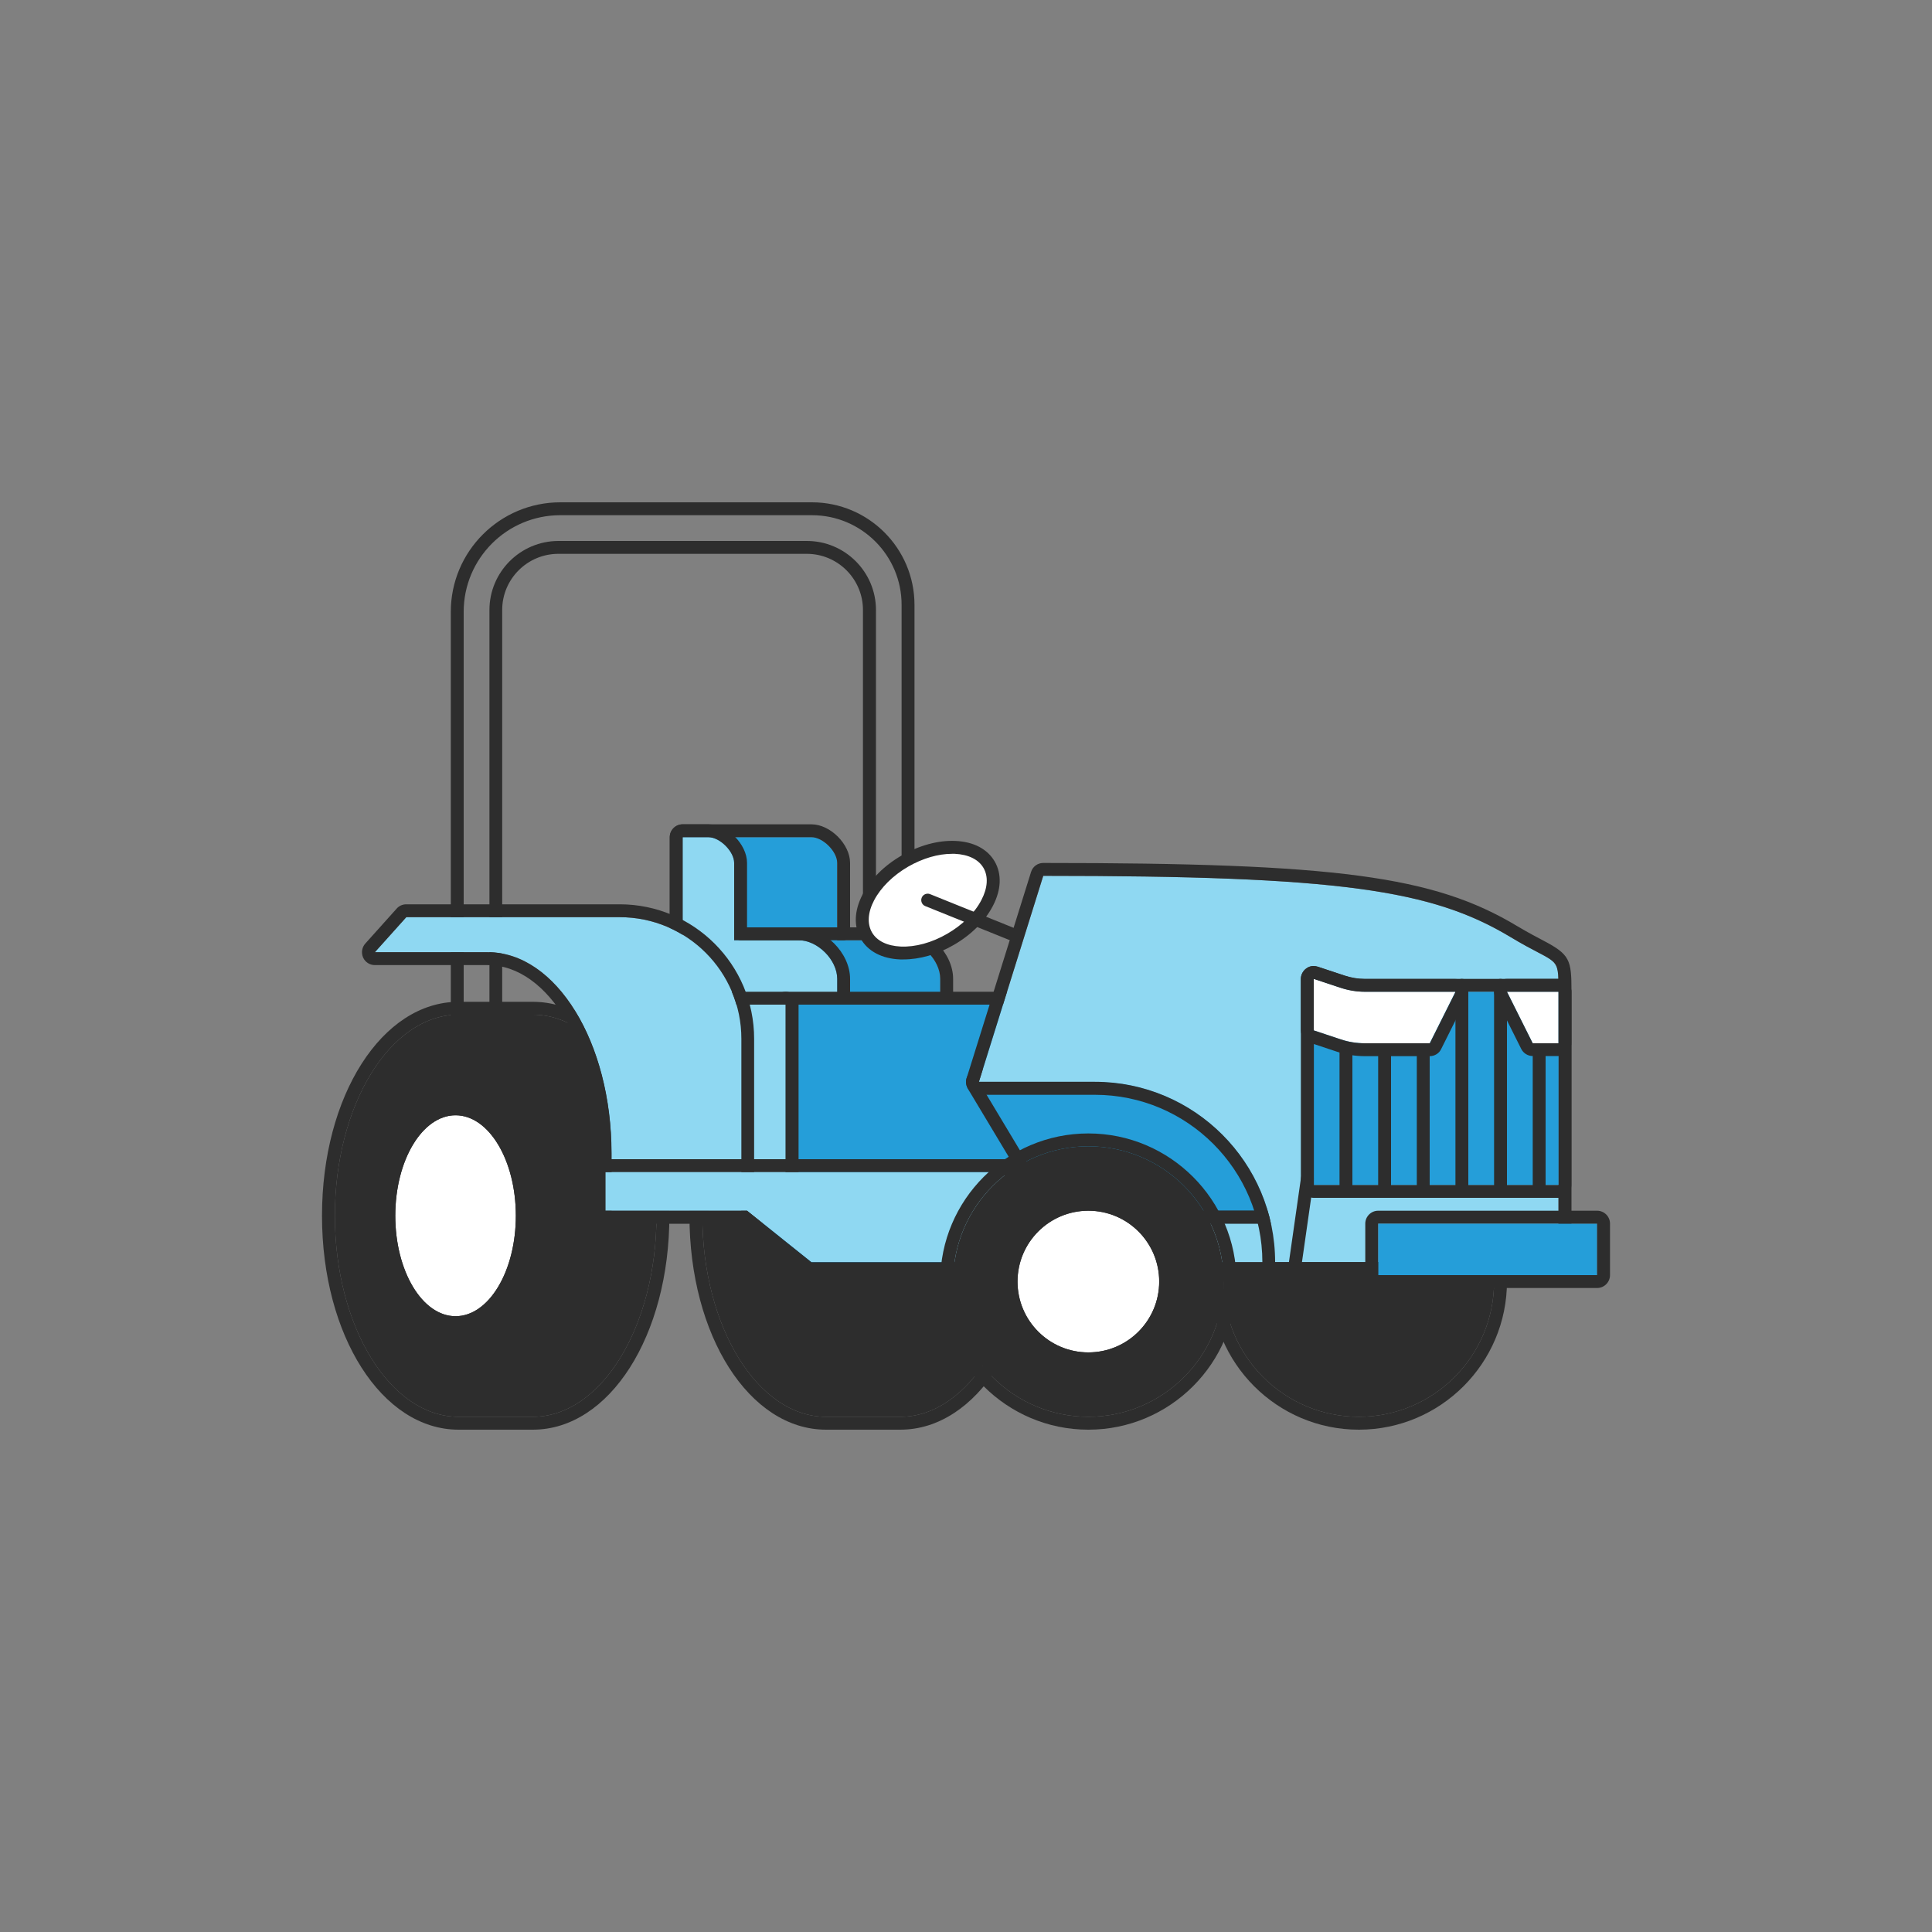
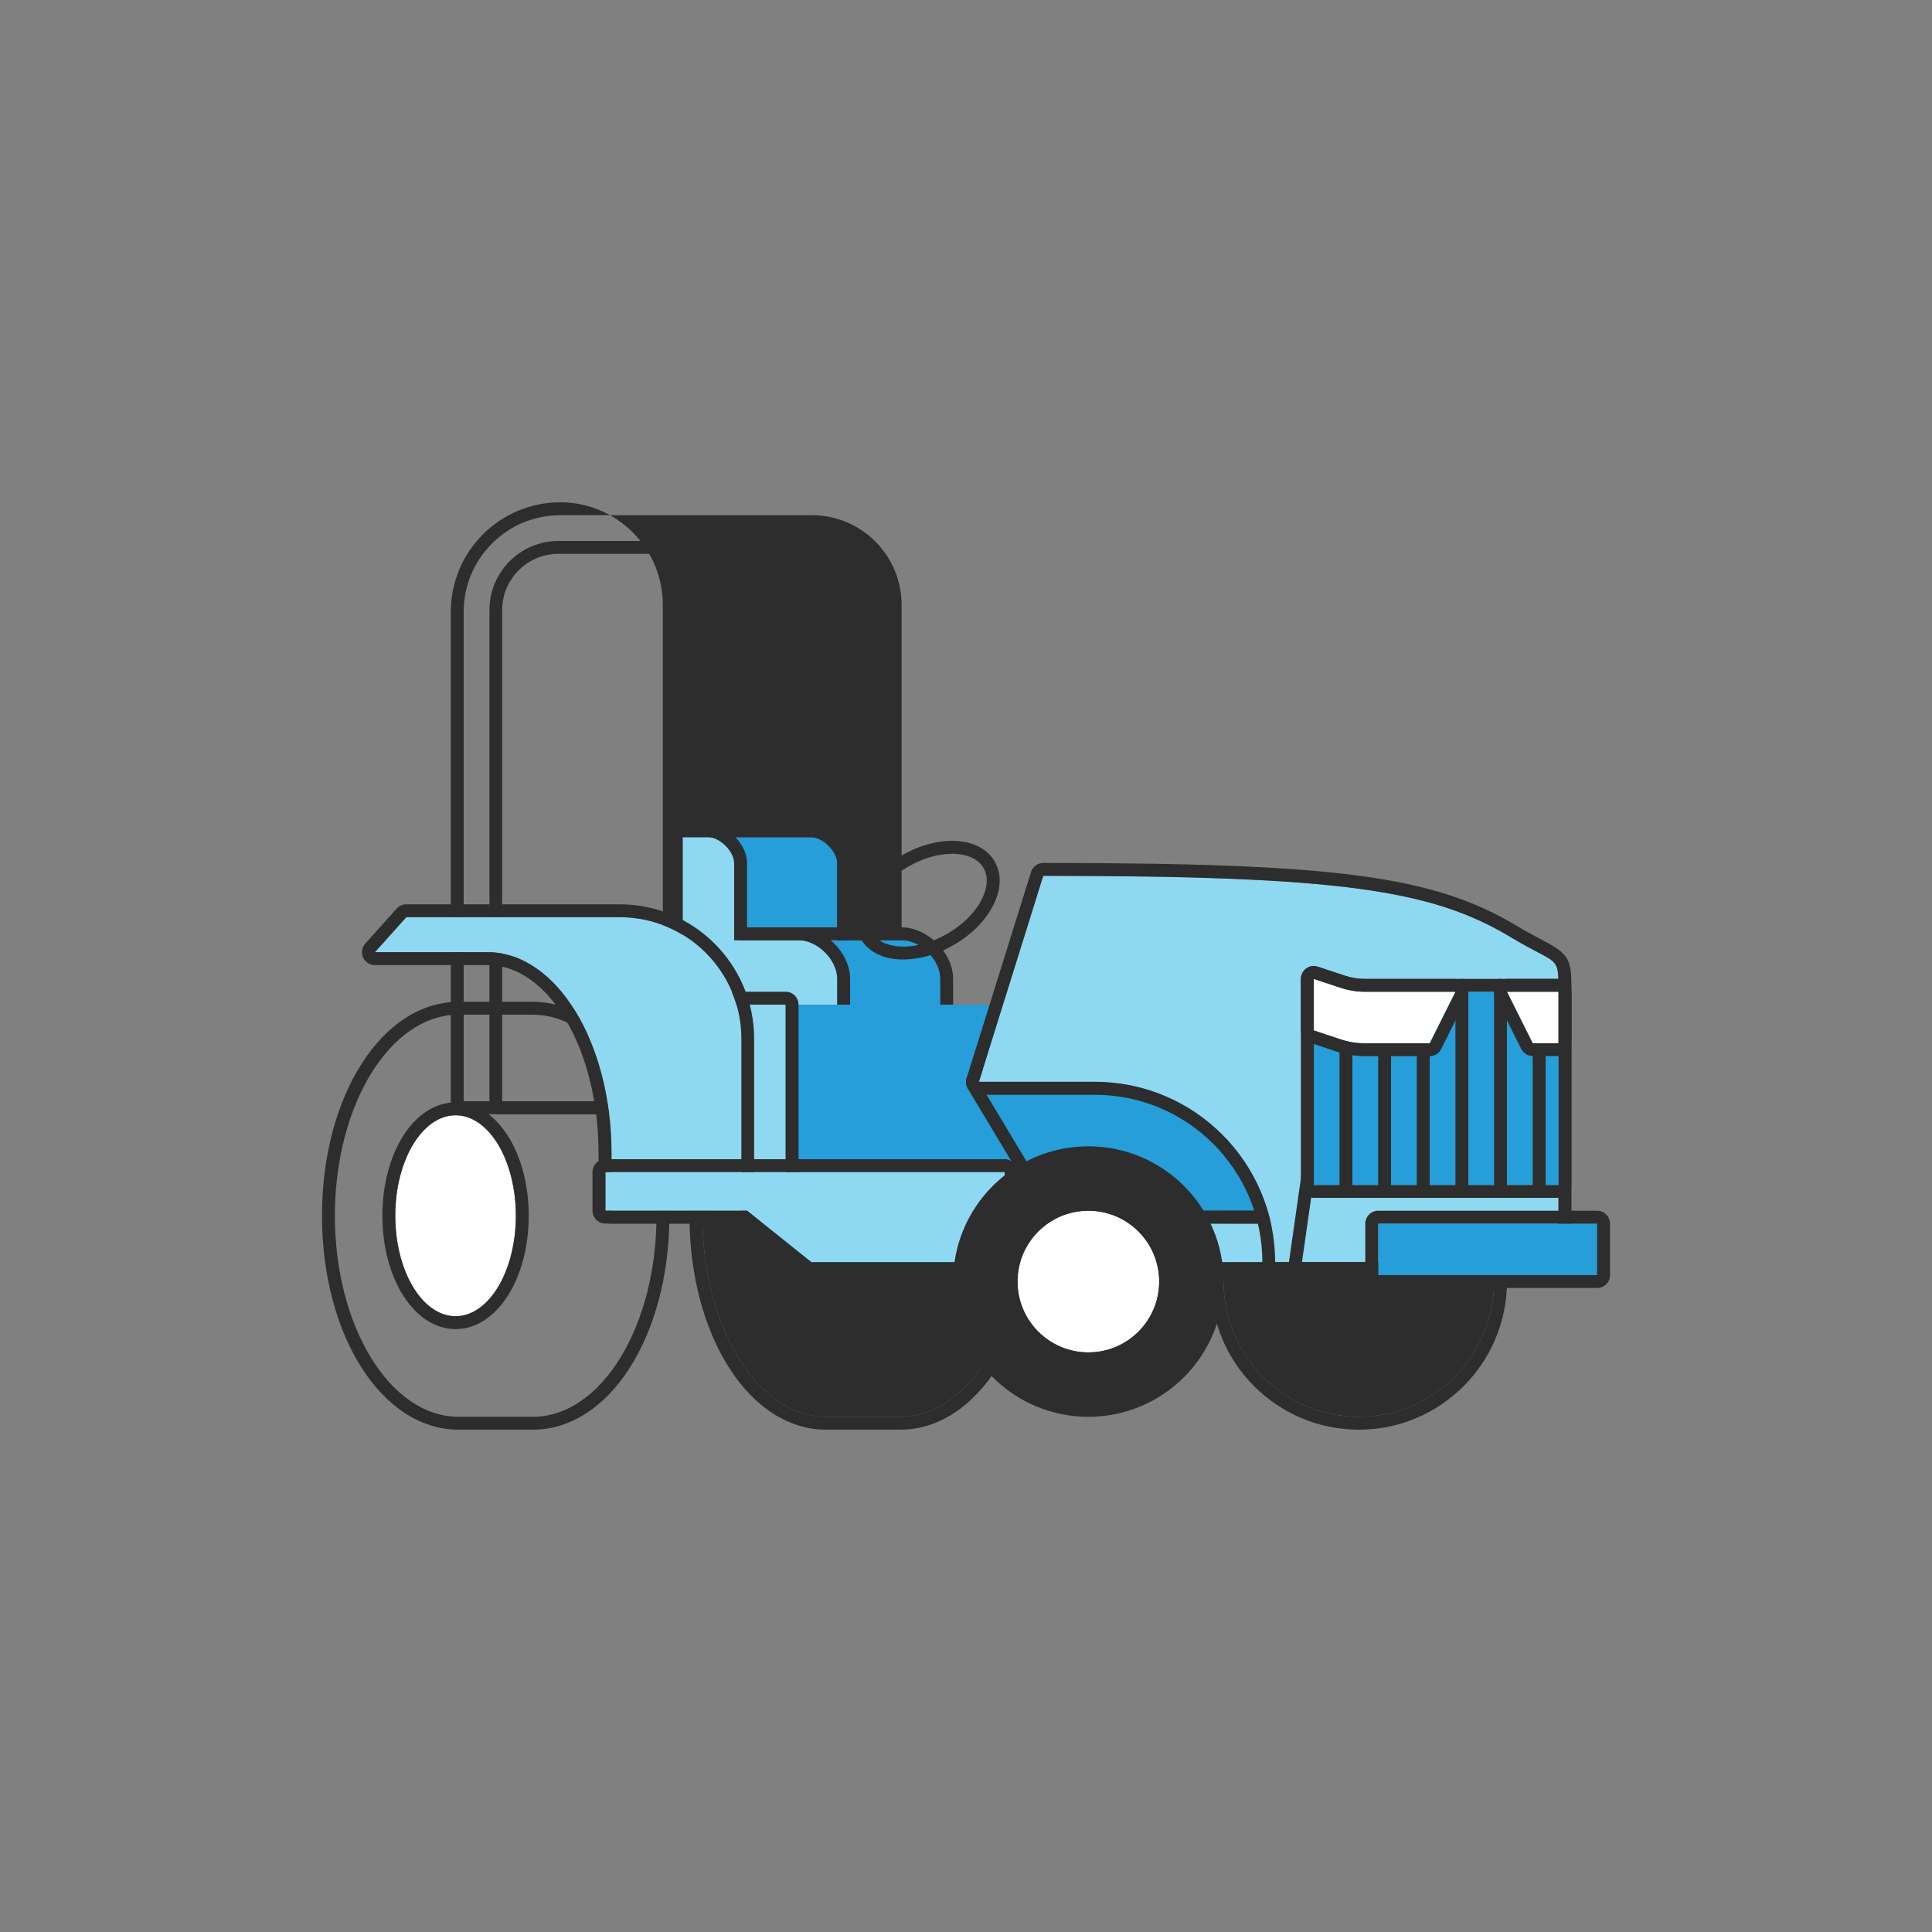
<svg xmlns="http://www.w3.org/2000/svg" id="Layer_1" data-name="Layer 1" viewBox="0 0 150 150">
  <rect x="0" y="0" width="150" height="150" fill="#808080" stroke="none" />
  <defs>
    <style>      .cls-1 {        fill: #259ed9;      }      .cls-1, .cls-2, .cls-3, .cls-4, .cls-5 {        stroke-width: 0px;      }      .cls-2 {        fill: #2d2d2d;      }      .cls-3 {        fill: #8fd8f2;      }      .cls-4 {        fill: #fff;      }      .cls-5 {        fill: #0077b3;      }    </style>
  </defs>
  <g>
    <circle class="cls-2" cx="105.5" cy="99.5" r="10.5" />
    <path class="cls-2" d="M105.5,89c5.8,0,10.5,4.7,10.5,10.5s-4.7,10.5-10.5,10.5-10.5-4.7-10.5-10.5,4.7-10.5,10.5-10.5M105.5,88c-6.34,0-11.5,5.16-11.5,11.5s5.16,11.5,11.5,11.5,11.5-5.16,11.5-11.5-5.16-11.5-11.5-11.5h0Z" />
  </g>
  <g>
-     <path class="cls-2" d="M70.5,86.5h-35c-.28,0-.5-.22-.5-.5v-38.5c0-4.69,3.81-8.5,8.5-8.5h19.54c4.39,0,7.96,3.57,7.96,7.96v39.04c0,.28-.22.5-.5.5ZM36,85.5h34v-38.54c0-3.84-3.12-6.96-6.96-6.96h-19.54c-4.14,0-7.5,3.36-7.5,7.5v38Z" />
+     <path class="cls-2" d="M70.5,86.5h-35c-.28,0-.5-.22-.5-.5v-38.5c0-4.69,3.81-8.5,8.5-8.5c4.39,0,7.96,3.57,7.96,7.96v39.04c0,.28-.22.5-.5.5ZM36,85.5h34v-38.54c0-3.84-3.12-6.96-6.96-6.96h-19.54c-4.14,0-7.5,3.36-7.5,7.5v38Z" />
    <path class="cls-2" d="M67.5,86.5h-29c-.28,0-.5-.22-.5-.5v-38.64c0-2.95,2.4-5.36,5.36-5.36h19.29c2.95,0,5.36,2.4,5.36,5.36v38.64c0,.28-.22.5-.5.5ZM39,85.5h28v-38.14c0-2.4-1.95-4.36-4.36-4.36h-19.29c-2.4,0-4.36,1.95-4.36,4.36v38.14Z" />
  </g>
  <g>
    <path class="cls-2" d="M64.13,78.78h5.77c5.3,0,9.6,6.99,9.6,15.61s-4.3,15.61-9.6,15.61h-5.77c-5.3,0-9.6-6.99-9.6-15.61s4.3-15.61,9.6-15.61Z" />
    <path class="cls-2" d="M69.9,78.78c5.3,0,9.6,6.99,9.6,15.61s-4.3,15.61-9.6,15.61h-5.77c-5.3,0-9.6-6.99-9.6-15.61s4.3-15.61,9.6-15.61h5.77M69.9,77.78h-5.77c-5.94,0-10.6,7.3-10.6,16.61s4.66,16.61,10.6,16.61h5.77c5.95,0,10.6-7.3,10.6-16.61s-4.66-16.61-10.6-16.61h0Z" />
  </g>
  <g>
    <polygon class="cls-5" points="95.5 98.5 62.63 98.5 58 94 58 92 95.5 91.5 95.5 98.5" />
    <path class="cls-2" d="M95.5,91.5v7h-32.87l-4.63-4.5v-2l37.5-.5M95.5,90.5s0,0-.01,0l-37.5.5c-.55,0-.99.45-.99,1v2c0,.27.11.53.3.72l4.63,4.5c.19.18.44.28.7.28h32.87c.55,0,1-.45,1-1v-7c0-.27-.11-.52-.3-.71-.19-.18-.44-.29-.7-.29h0Z" />
  </g>
  <g>
-     <path class="cls-2" d="M35.6,78.78h5.77c5.3,0,9.6,6.99,9.6,15.61s-4.3,15.61-9.6,15.61h-5.77c-5.3,0-9.6-6.99-9.6-15.61s4.3-15.61,9.6-15.61Z" />
    <path class="cls-2" d="M41.37,78.78c5.3,0,9.6,6.99,9.6,15.61s-4.3,15.61-9.6,15.61h-5.77c-5.3,0-9.6-6.99-9.6-15.61s4.3-15.61,9.6-15.61h5.77M41.37,77.78h-5.77c-5.94,0-10.6,7.3-10.6,16.61s4.66,16.61,10.6,16.61h5.77c5.95,0,10.6-7.3,10.6-16.61s-4.66-16.61-10.6-16.61h0Z" />
  </g>
  <g>
    <ellipse class="cls-4" cx="35.37" cy="94.39" rx="4.68" ry="7.8" />
    <path class="cls-2" d="M35.37,86.59c2.59,0,4.68,3.49,4.68,7.8s-2.1,7.8-4.68,7.8-4.68-3.49-4.68-7.8,2.1-7.8,4.68-7.8M35.37,85.59c-3.19,0-5.68,3.87-5.68,8.8s2.5,8.8,5.68,8.8,5.68-3.87,5.68-8.8-2.5-8.8-5.68-8.8h0Z" />
  </g>
  <g>
    <g>
      <path class="cls-1" d="M70,73h-5v-6c0-.89-1.11-2-2-2h-10v13h20v-2c0-1.48-1.52-3-3-3Z" />
      <path class="cls-2" d="M63,65c.89,0,2,1.11,2,2v6h5c1.48,0,3,1.52,3,3v2h-20v-13h10M63,64h-10c-.55,0-1,.45-1,1v13c0,.55.45,1,1,1h20c.55,0,1-.45,1-1v-2c0-2.02-1.98-4-4-4h-4v-5c0-1.46-1.54-3-3-3h0Z" />
    </g>
    <g>
      <path class="cls-3" d="M62,73h-5v-6c0-.89-1.11-2-2-2h-2v13h12v-2c0-1.48-1.52-3-3-3Z" />
      <path class="cls-2" d="M55,65c.89,0,2,1.11,2,2v6h5c1.48,0,3,1.52,3,3v2h-12v-13h2M55,64h-2c-.55,0-1,.45-1,1v13c0,.55.45,1,1,1h12c.55,0,1-.45,1-1v-2c0-2.02-1.98-4-4-4h-4v-5c0-1.46-1.54-3-3-3h0Z" />
    </g>
    <path class="cls-2" d="M65.5,73h-8c-.28,0-.5-.22-.5-.5s.22-.5.5-.5h8c.28,0,.5.22.5.5s-.22.5-.5.5Z" />
  </g>
  <g>
    <rect class="cls-1" x="61" y="78" width="39" height="16" />
-     <path class="cls-2" d="M100,78v16h-39v-16h39M100,77h-39c-.55,0-1,.45-1,1v16c0,.55.45,1,1,1h39c.55,0,1-.45,1-1v-16c0-.55-.45-1-1-1h0Z" />
  </g>
  <g>
    <rect class="cls-3" x="55" y="78" width="6" height="16" />
    <path class="cls-2" d="M61,78v16h-6v-16h6M61,77h-6c-.55,0-1,.45-1,1v16c0,.55.45,1,1,1h6c.55,0,1-.45,1-1v-16c0-.55-.45-1-1-1h0Z" />
  </g>
  <g>
    <polygon class="cls-1" points="106 94 82 94 76 84 106 84 106 94" />
    <path class="cls-2" d="M106,84v10h-24l-6-10h30M106,83h-30c-.36,0-.69.19-.87.51-.18.31-.17.7.01,1.01l6,10c.18.3.51.49.86.49h24c.55,0,1-.45,1-1v-10c0-.55-.45-1-1-1h0Z" />
  </g>
  <g>
    <path class="cls-3" d="M29.1,73.93h8.77c5.3,0,9.6,6.99,9.6,15.61v4.46h10.08v-13.35c0-5.21-4.23-9.44-9.44-9.44h-16.58l-2.44,2.72Z" />
    <path class="cls-2" d="M48.12,71.21c5.21,0,9.44,4.23,9.44,9.44v13.35h-10.08v-4.46c0-8.62-4.3-15.61-9.6-15.61h-8.77l2.44-2.72h16.58M48.12,70.21h-16.58c-.28,0-.56.12-.74.33l-2.44,2.72c-.26.29-.33.71-.17,1.08.16.36.52.59.91.59h8.77c4.74,0,8.6,6.55,8.6,14.61v4.46c0,.55.45,1,1,1h10.08c.55,0,1-.45,1-1v-13.35c0-5.76-4.68-10.44-10.44-10.44h0Z" />
  </g>
  <g>
-     <ellipse class="cls-4" cx="72.03" cy="69.89" rx="5.5" ry="3.52" transform="translate(-25.29 45.38) rotate(-30)" />
    <path class="cls-2" d="M70.15,74.49c-.09,0-.18,0-.27,0-1.41-.06-2.49-.63-3.05-1.6-.56-.97-.51-2.19.14-3.44.61-1.18,1.69-2.26,3.05-3.04s2.83-1.18,4.16-1.12c1.41.06,2.49.63,3.05,1.6.56.97.51,2.19-.14,3.44-.61,1.18-1.69,2.26-3.05,3.04h0c-1.26.73-2.64,1.12-3.89,1.12ZM73.91,66.29c-1.08,0-2.27.35-3.39.99-1.19.69-2.13,1.62-2.66,2.63-.49.94-.54,1.82-.16,2.48.38.66,1.17,1.05,2.23,1.1,1.14.05,2.42-.3,3.61-.99h0c1.19-.69,2.14-1.62,2.66-2.63.49-.94.54-1.82.16-2.48-.38-.66-1.17-1.05-2.23-1.1-.07,0-.15,0-.22,0ZM73.79,72.94h0,0Z" />
  </g>
-   <path class="cls-2" d="M78.5,73c-.06,0-.13-.01-.19-.04l-6.47-2.61c-.26-.1-.38-.4-.28-.65.1-.26.4-.38.65-.28l6.47,2.61c.26.1.38.4.28.65-.08.19-.27.31-.46.31Z" />
  <g>
    <polygon class="cls-3" points="100 95 78 95 78 91 47 91 47 94 58 94 63 98 100 98 100 95" />
    <path class="cls-2" d="M78,91v4h22v3h-37l-5-4h-11v-3h31M78,90h-31c-.55,0-1,.45-1,1v3c0,.55.45,1,1,1h10.65l4.73,3.78c.18.14.4.22.62.22h37c.55,0,1-.45,1-1v-3c0-.55-.45-1-1-1h-21v-3c0-.55-.45-1-1-1h0Z" />
  </g>
  <g>
    <path class="cls-3" d="M121,98h-22c0-7.73-6.27-14-14-14h-9l5-16c23,0,30.16,1.08,36.27,4.75,3.73,2.25,3.73,1.33,3.73,4.19v21.05Z" />
    <path class="cls-2" d="M81,68c23,0,30.16,1.08,36.27,4.75,3.73,2.25,3.73,1.33,3.73,4.19v21.05h-22c0-7.73-6.27-14-14-14h-9l5-16M81,67c-.44,0-.82.28-.95.7l-5,16c-.09.3-.04.63.15.89.19.26.49.41.81.41h9c7.17,0,13,5.83,13,13,0,.55.45,1,1,1h22c.27,0,.52-.11.71-.29.19-.19.29-.44.29-.71v-21.05c0-2.43-.13-2.84-2.16-3.91-.52-.27-1.18-.62-2.06-1.14-6.47-3.89-14.03-4.9-36.78-4.9h0Z" />
  </g>
  <g>
    <rect class="cls-1" x="107" y="95" width="17" height="4" />
    <path class="cls-2" d="M124,95v4h-17v-4h17M124,94h-17c-.55,0-1,.45-1,1v4c0,.55.45,1,1,1h17c.55,0,1-.45,1-1v-4c0-.55-.45-1-1-1h0Z" />
  </g>
  <g>
    <path class="cls-1" d="M121,92h-19v-16l2.08.69c.61.2,1.25.31,1.9.31h15.03v15Z" />
    <path class="cls-2" d="M102,76l2.08.69c.61.2,1.25.31,1.9.31h15.03v15h-19v-16M102,75c-.21,0-.41.06-.58.19-.26.19-.42.49-.42.81v16c0,.55.45,1,1,1h19c.55,0,1-.45,1-1v-15c0-.55-.45-1-1-1h-15.03c-.54,0-1.07-.09-1.58-.26l-2.08-.69c-.1-.03-.21-.05-.32-.05h0Z" />
  </g>
  <g>
    <path class="cls-4" d="M111,81h-5.03c-.64,0-1.29-.1-1.9-.31l-2.08-.69v-4l2.08.69c.61.2,1.25.31,1.9.31h7.03l-2,4Z" />
    <path class="cls-2" d="M102,76l2.08.69c.61.2,1.25.31,1.9.31h7.03l-2,4h-5.03c-.64,0-1.29-.1-1.9-.31l-2.08-.69v-4M102,75c-.21,0-.41.06-.58.19-.26.19-.42.49-.42.81v4c0,.43.28.81.68.95l2.08.69c.72.24,1.46.36,2.21.36h5.03c.38,0,.73-.21.89-.55l2-4c.15-.31.14-.68-.04-.97-.18-.29-.5-.47-.85-.47h-7.03c-.54,0-1.07-.09-1.58-.26l-2.08-.69c-.1-.03-.21-.05-.32-.05h0Z" />
  </g>
  <g>
    <polygon class="cls-4" points="121 81 119 81 117 77 121 77 121 81" />
    <path class="cls-2" d="M121,77v4h-2l-2-4h4M121,76h-4c-.35,0-.67.18-.85.47-.18.29-.2.66-.04.97l2,4c.17.34.52.55.89.55h2c.55,0,1-.45,1-1v-4c0-.55-.45-1-1-1h0Z" />
  </g>
  <path class="cls-2" d="M107.5,92.88c-.28,0-.5-.22-.5-.5v-10.88c0-.28.22-.5.5-.5s.5.22.5.5v10.88c0,.28-.22.5-.5.5Z" />
  <path class="cls-2" d="M110.5,92.88c-.28,0-.5-.22-.5-.5v-10.88c0-.28.22-.5.5-.5s.5.22.5.5v10.88c0,.28-.22.5-.5.5Z" />
  <path class="cls-2" d="M113.5,92.88c-.28,0-.5-.22-.5-.5v-15.88c0-.28.22-.5.5-.5s.5.22.5.5v15.88c0,.28-.22.5-.5.5Z" />
  <path class="cls-2" d="M116.5,92.88c-.28,0-.5-.22-.5-.5v-15.88c0-.28.22-.5.5-.5s.5.22.5.5v15.88c0,.28-.22.5-.5.5Z" />
  <path class="cls-2" d="M119.5,92.88c-.28,0-.5-.22-.5-.5v-10.88c0-.28.22-.5.5-.5s.5.22.5.5v10.88c0,.28-.22.5-.5.5Z" />
  <path class="cls-2" d="M104.5,92.88c-.28,0-.5-.22-.5-.5v-10.88c0-.28.22-.5.5-.5s.5.22.5.5v10.88c0,.28-.22.5-.5.5Z" />
  <g>
    <circle class="cls-2" cx="84.5" cy="99.5" r="10.5" />
-     <path class="cls-2" d="M84.5,89c5.8,0,10.5,4.7,10.5,10.5s-4.7,10.5-10.5,10.5-10.5-4.7-10.5-10.5,4.7-10.5,10.5-10.5M84.5,88c-6.34,0-11.5,5.16-11.5,11.5s5.16,11.5,11.5,11.5,11.5-5.16,11.5-11.5-5.16-11.5-11.5-11.5h0Z" />
  </g>
  <g>
    <circle class="cls-4" cx="84.5" cy="99.5" r="5.5" />
    <path class="cls-2" d="M84.5,94c3.04,0,5.5,2.46,5.5,5.5s-2.46,5.5-5.5,5.5-5.5-2.46-5.5-5.5,2.46-5.5,5.5-5.5M84.5,93c-3.58,0-6.5,2.92-6.5,6.5s2.92,6.5,6.5,6.5,6.5-2.92,6.5-6.5-2.92-6.5-6.5-6.5h0Z" />
  </g>
  <path class="cls-2" d="M100.5,99s-.05,0-.07,0c-.27-.04-.46-.29-.42-.57l1-7c.04-.27.3-.46.57-.42.27.04.46.29.42.57l-1,7c-.04.25-.25.43-.49.43Z" />
</svg>